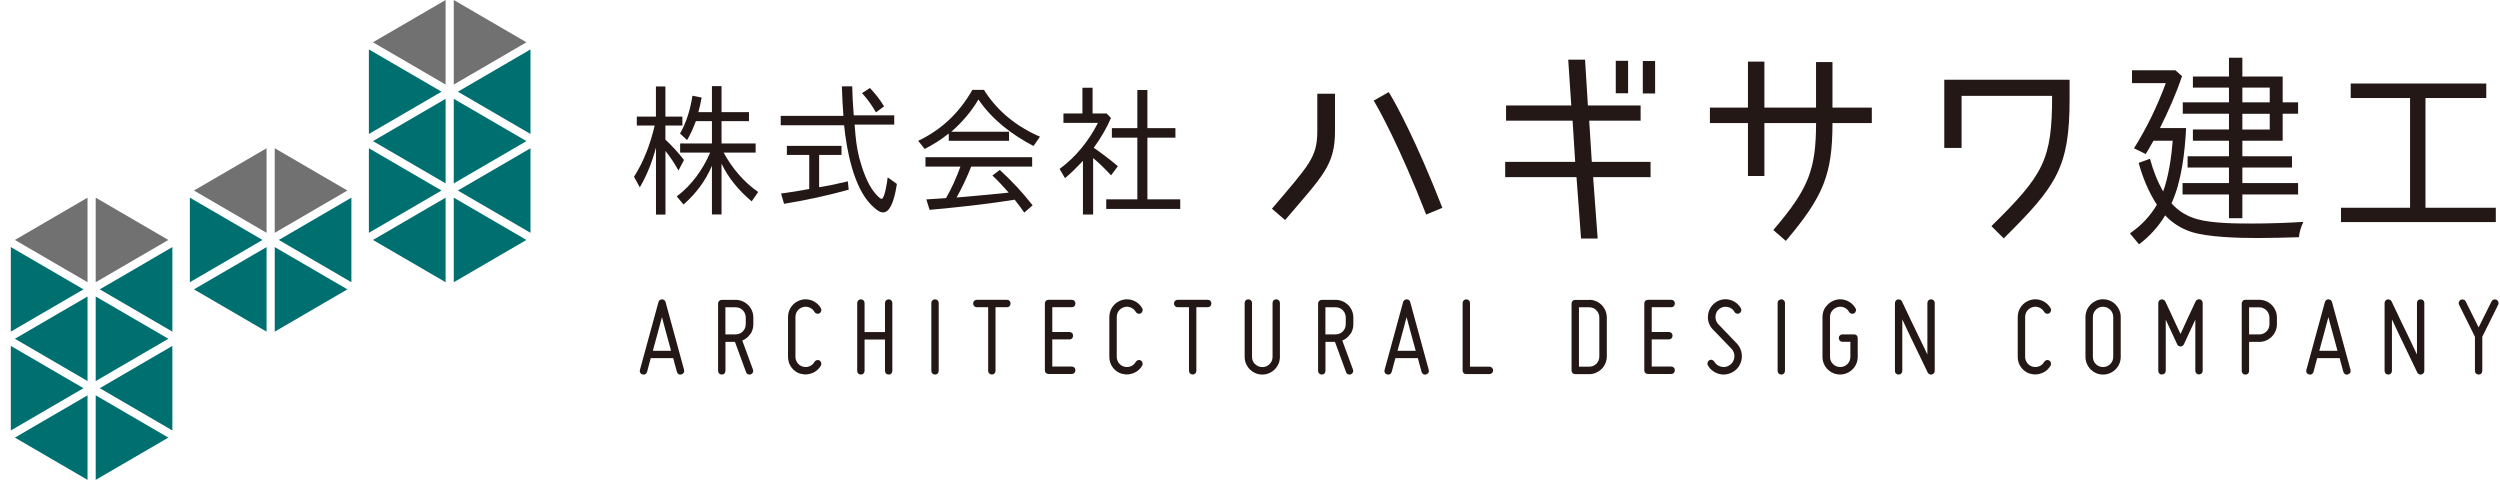
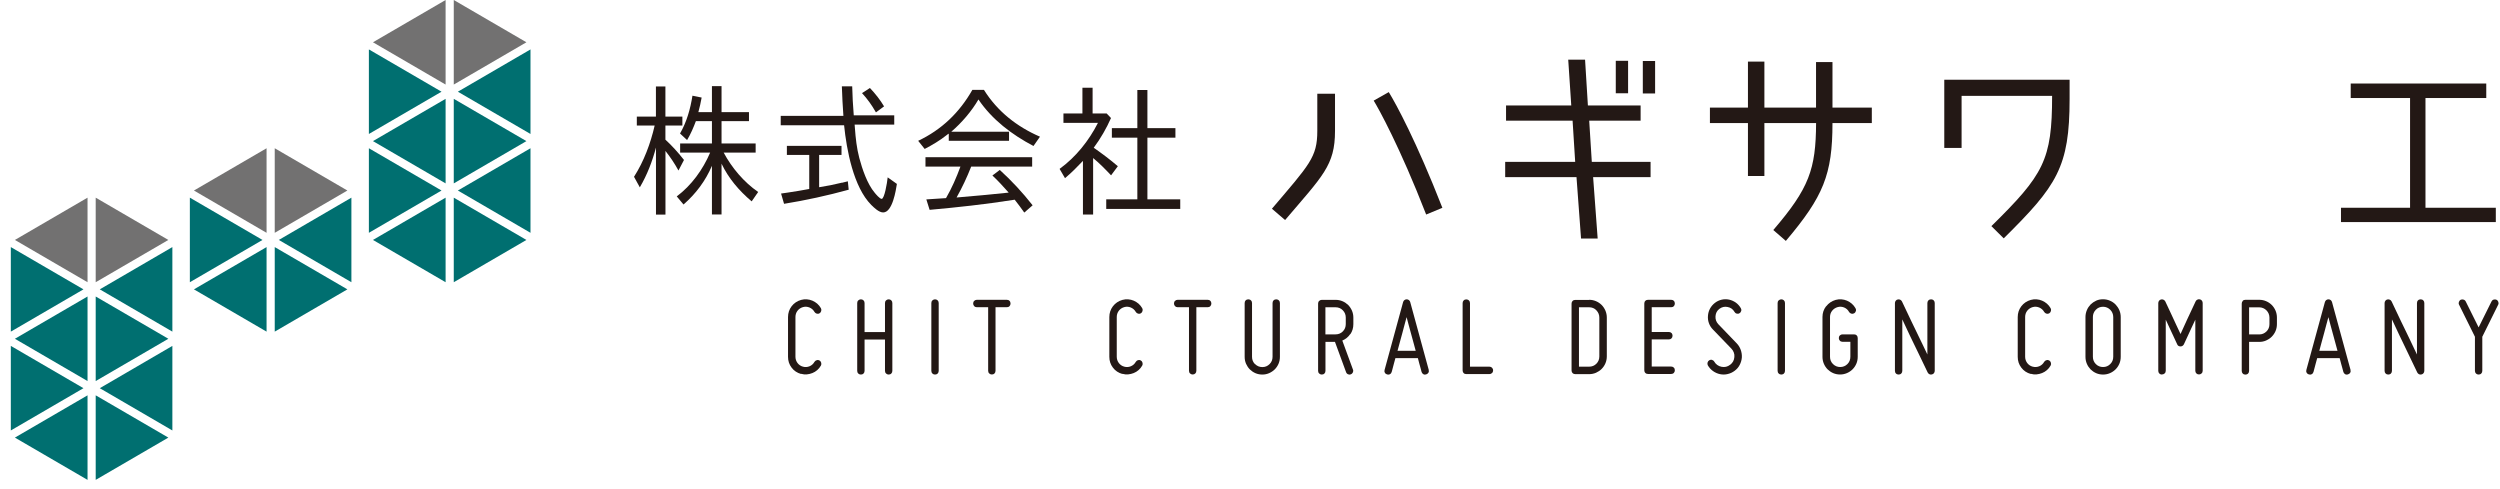
<svg xmlns="http://www.w3.org/2000/svg" width="225" height="44" viewBox="0 0 225 44" fill="none">
  <g clip-path="url(#clip0_3431_205)">
    <path d="M0.974 22.237V29.847L7.511 26.042L0.974 22.237Z" fill="#006F70" />
    <path d="M1.341 21.595L7.878 25.4V17.789L1.341 21.595Z" fill="#727171" />
    <path d="M8.613 17.789V25.4L15.151 21.595L8.613 17.789Z" fill="#727171" />
    <path d="M0.974 31.131V38.742L7.511 34.937L0.974 31.131Z" fill="#006F70" />
    <path d="M1.341 30.489L7.878 34.295V26.684L1.341 30.489Z" fill="#006F70" />
    <path d="M1.341 39.384L7.878 43.189V35.579L1.341 39.384Z" fill="#006F70" />
    <path d="M8.613 35.579V43.189L15.151 39.384L8.613 35.579Z" fill="#006F70" />
    <path d="M8.613 26.684V34.295L15.151 30.489L8.613 26.684Z" fill="#006F70" />
    <path d="M8.981 26.042L15.513 29.847V22.237L8.981 26.042Z" fill="#006F70" />
    <path d="M8.981 34.937L15.513 38.742V31.131L8.981 34.937Z" fill="#006F70" />
    <path d="M17.087 17.789V25.4L23.624 21.595L17.087 17.789Z" fill="#006F70" />
    <path d="M17.454 17.147L23.991 20.953V13.342L17.454 17.147Z" fill="#727171" />
    <path d="M17.454 26.042L23.991 29.847V22.237L17.454 26.042Z" fill="#006F70" />
    <path d="M24.726 22.237V29.847L31.264 26.042L24.726 22.237Z" fill="#006F70" />
    <path d="M24.726 13.342V20.953L31.264 17.147L24.726 13.342Z" fill="#727171" />
    <path d="M25.094 21.595L31.626 25.4V17.789L25.094 21.595Z" fill="#006F70" />
    <path d="M33.199 13.342V20.953L39.737 17.147L33.199 13.342Z" fill="#006F70" />
    <path d="M33.199 4.447V12.058L39.737 8.253L33.199 4.447Z" fill="#006F70" />
    <path d="M33.567 3.805L40.104 7.611V0L33.567 3.805Z" fill="#727171" />
    <path d="M33.567 12.7L40.104 16.505V8.895L33.567 12.7Z" fill="#006F70" />
    <path d="M40.839 8.895V16.505L47.377 12.7L40.839 8.895Z" fill="#006F70" />
    <path d="M33.567 21.595L40.104 25.4V17.789L33.567 21.595Z" fill="#006F70" />
    <path d="M40.839 0V7.611L47.377 3.805L40.839 0Z" fill="#727171" />
    <path d="M41.207 8.253L47.744 12.058V4.447L41.207 8.253Z" fill="#006F70" />
    <path d="M40.839 17.789V25.4L47.377 21.595L40.839 17.789Z" fill="#006F70" />
    <path d="M41.207 17.147L47.744 20.953V13.342L41.207 17.147Z" fill="#006F70" />
    <path d="M57.584 16.86L57.061 15.91C57.951 14.522 58.551 12.904 58.919 11.301H57.314V10.492H59.033V7.783H59.887V10.492H61.414V11.301H59.887V12.559H59.877C60.477 13.112 61.036 13.728 61.559 14.396L61.062 15.347C60.694 14.678 60.311 14.115 59.892 13.587V19.314H59.038V13.279C58.707 14.527 58.246 15.733 57.584 16.86ZM64.079 10.899H62.63C62.413 11.479 62.159 12.068 61.838 12.606L61.202 12.016C61.802 10.977 62.133 9.808 62.32 8.613L63.148 8.78C63.07 9.229 62.972 9.652 62.853 10.09H64.074V7.752H64.939V10.09H67.408V10.899H64.939V12.914H68.008V13.733H65.13C65.855 15.096 66.962 16.406 68.236 17.278L67.651 18.123C66.507 17.158 65.56 16.041 64.939 14.73V19.303H64.074V14.924C63.5 16.27 62.635 17.429 61.517 18.405L60.907 17.675C62.232 16.688 63.262 15.258 63.914 13.733H61.212V12.914H64.074V10.899H64.079Z" fill="#231815" />
    <path d="M76.942 11.531C77.004 12.418 77.107 13.352 77.335 14.214C77.604 15.216 78.049 16.552 78.722 17.346C78.826 17.476 79.183 17.899 79.349 17.899C79.602 17.899 79.846 16.422 79.882 16.025C79.882 16.009 79.892 15.989 79.892 15.962L80.72 16.552C80.632 17.116 80.327 19.12 79.483 19.12C79.1 19.12 78.655 18.682 78.412 18.442C76.817 16.839 76.196 13.509 75.969 11.275H70.265V10.429H75.906C75.844 9.558 75.793 8.628 75.767 7.772H76.698C76.724 8.644 76.761 9.505 76.838 10.377H80.482V11.212H76.916C76.916 11.317 76.926 11.442 76.942 11.531ZM75.782 16.448L76.305 16.317L76.383 17.074C74.457 17.602 72.537 18.024 70.565 18.343L70.296 17.419L70.844 17.34C71.497 17.252 72.195 17.121 72.842 17.006H72.832V13.947H70.819V13.128H75.736V13.947H73.722V16.85C74.421 16.745 75.099 16.605 75.787 16.437L75.782 16.448ZM77.578 8.383L78.293 7.919C78.8 8.456 79.224 8.999 79.566 9.573L78.852 10.101H78.826C78.469 9.469 78.049 8.879 77.578 8.378V8.383Z" fill="#231815" />
    <path d="M85.384 12.032C85.384 12.032 85.332 12.068 85.296 12.084L85.182 12.173C84.597 12.637 83.919 13.044 83.22 13.405L82.635 12.674C84.747 11.672 86.352 10.132 87.511 8.091H88.557C89.768 10.027 91.522 11.405 93.598 12.303L93.013 13.139C91.077 12.126 89.281 10.763 88.06 8.952C87.449 10.007 86.559 11.045 85.617 11.854H90.813V12.674H85.389V12.032H85.384ZM86.098 17.774C87.666 17.643 89.204 17.502 90.782 17.335C90.311 16.808 89.84 16.281 89.317 15.795L89.98 15.294C91.052 16.27 92.03 17.325 92.936 18.478L92.185 19.131C91.916 18.734 91.611 18.348 91.321 17.972L91.155 17.998C88.712 18.384 86.124 18.666 83.665 18.886L83.37 17.946L85.141 17.831C85.663 16.933 86.082 15.968 86.44 14.992H83.293V14.146H92.894V14.992H87.408C87.04 15.931 86.595 16.881 86.098 17.763V17.774Z" fill="#231815" />
    <path d="M98.427 13.29C99.178 13.817 99.902 14.355 100.606 14.96L99.996 15.78C99.473 15.226 98.95 14.689 98.381 14.224V19.308H97.465V14.48C96.942 15.033 96.434 15.545 95.85 16.035L95.363 15.2C96.828 14.136 97.998 12.669 98.816 11.056H95.71V10.21H97.418V7.898H98.334V10.21H99.597L99.99 10.623C99.582 11.546 99.074 12.434 98.438 13.295L98.427 13.29ZM105.788 11.531V12.392H103.267V17.941H106.222V18.802H99.561V17.941H102.361V12.392H100.068V11.531H102.361V8.101H103.267V11.531H105.788Z" fill="#231815" />
    <path d="M115.658 19.804L114.473 18.786C117.858 14.804 118.557 14.156 118.557 11.787V8.435H120.151V11.787C120.151 14.887 119.043 15.827 115.658 19.804ZM123.629 9.057L124.99 8.289C125.653 9.37 127.459 12.684 129.814 18.703L128.355 19.308C125.984 13.211 124.059 9.74 123.629 9.051V9.057Z" fill="#231815" />
    <path d="M143.029 10.863L143.262 14.569H148.552V15.942H143.381L143.79 21.469H142.294L141.885 15.942H135.467V14.569H141.766L141.533 10.863H135.544V9.49H141.414L141.14 5.371H142.656L142.91 9.49H147.656V10.863H143.029ZM146.528 8.394H145.42V5.47H146.528V8.394ZM148.96 8.414H147.853V5.491H148.96V8.414Z" fill="#231815" />
    <path d="M163.443 11.077H158.795V15.842H157.315V11.077H153.893V9.683H157.315V5.544H158.795V9.683H163.443V5.585H164.923V9.683H168.464V11.077H164.923C164.923 15.707 164.105 17.685 160.726 21.683L159.597 20.702C162.827 16.939 163.427 15.232 163.448 11.077H163.443Z" fill="#231815" />
    <path d="M180.332 21.449L179.225 20.352C183.929 15.722 184.69 14.412 184.69 8.629H176.543V13.316H174.985V7.177H186.264V8.905C186.264 15.044 185.115 16.73 180.332 21.454V21.449Z" fill="#231815" />
-     <path d="M195.431 18.296C196.067 19.011 196.833 19.47 197.765 19.731C199.188 20.117 201.3 20.117 202.78 20.117C204.261 20.117 205.808 20.06 207.304 19.971C207.087 20.415 206.957 20.854 206.901 21.349C205.658 21.386 204.401 21.422 203.163 21.422C201.616 21.422 198.697 21.365 197.165 20.854C196.305 20.561 195.487 20.06 194.866 19.381C194.266 20.394 193.479 21.255 192.511 21.991L191.693 21C192.677 20.337 193.5 19.47 194.121 18.426C193.376 17.288 192.827 15.942 192.48 14.658L193.5 14.287C193.774 15.315 194.157 16.312 194.685 17.231C195.177 15.889 195.436 14.083 195.544 12.669H193.81C193.609 13.039 193.334 13.499 193.117 13.864L192.061 13.347C193.21 11.51 194.178 9.505 194.923 7.48H191.88V6.321H195.783L196.383 6.854C195.855 8.435 195.141 10.033 194.395 11.526H196.75C196.642 13.661 196.347 16.343 195.436 18.296H195.431ZM201.813 15.075V16.474H206.828V17.502H201.813V19.637H200.607V17.502H196.43V16.474H200.607V15.075H196.885V14.062H200.607V12.664H197.361V11.651H200.607V10.236H196.45V9.208H200.607V7.882H197.361V6.89H200.607V5.199H201.813V6.89H205.441V9.208H206.828V10.236H205.441V12.664H201.813V14.062H206.279V15.075H201.813ZM201.813 9.208H204.276V7.882H201.813V9.208ZM201.813 11.656H204.276V10.242H201.813V11.656Z" fill="#231815" />
    <path d="M210.689 19.987V18.698H216.906V8.822H211.564V7.517H223.764V8.822H218.293V18.698H224.623V19.987H210.689Z" fill="#231815" />
-     <path d="M61.564 33.292C61.59 33.381 61.585 33.47 61.538 33.543C61.491 33.621 61.419 33.673 61.326 33.7C61.233 33.726 61.15 33.721 61.077 33.673C61 33.627 60.948 33.559 60.922 33.47C60.896 33.366 60.865 33.251 60.829 33.12C60.793 33.011 60.756 32.88 60.72 32.729C60.684 32.583 60.637 32.416 60.591 32.233H58.567C58.51 32.416 58.469 32.583 58.432 32.729C58.396 32.875 58.365 33.005 58.329 33.12C58.293 33.245 58.262 33.36 58.236 33.47C58.21 33.559 58.158 33.632 58.08 33.673C58.003 33.721 57.915 33.726 57.822 33.7C57.728 33.673 57.661 33.621 57.62 33.543C57.573 33.465 57.568 33.381 57.594 33.292L59.261 27.19C59.281 27.112 59.323 27.055 59.38 27.008C59.437 26.961 59.509 26.94 59.581 26.94C59.654 26.94 59.726 26.961 59.783 27.008C59.84 27.055 59.882 27.112 59.902 27.19L61.569 33.292H61.564ZM60.394 31.57C60.327 31.309 60.249 31.043 60.177 30.766C60.099 30.489 60.027 30.218 59.954 29.952C59.882 29.686 59.809 29.43 59.747 29.19C59.68 28.95 59.623 28.73 59.576 28.542C59.519 28.73 59.462 28.95 59.4 29.19C59.338 29.43 59.271 29.686 59.198 29.952C59.126 30.218 59.048 30.489 58.976 30.766C58.898 31.043 58.826 31.309 58.758 31.57H60.404H60.394Z" fill="#231815" />
-     <path d="M67.516 30.072C67.335 30.338 67.097 30.531 66.807 30.651L67.765 33.261C67.801 33.345 67.796 33.428 67.76 33.512C67.723 33.595 67.656 33.658 67.568 33.689C67.485 33.726 67.402 33.721 67.32 33.684C67.237 33.648 67.175 33.58 67.144 33.491L66.145 30.766H65.291V33.376C65.291 33.475 65.26 33.553 65.197 33.616C65.135 33.679 65.052 33.71 64.959 33.71C64.871 33.71 64.788 33.679 64.726 33.616C64.659 33.553 64.628 33.475 64.628 33.376V27.321C64.628 27.222 64.659 27.143 64.726 27.081C64.794 27.018 64.871 26.987 64.959 26.987H66.212C66.429 26.987 66.631 27.029 66.828 27.112C67.025 27.196 67.19 27.311 67.335 27.451C67.48 27.598 67.589 27.765 67.677 27.963C67.76 28.161 67.801 28.365 67.801 28.584V29.174C67.801 29.508 67.713 29.811 67.532 30.077L67.516 30.072ZM66.854 29.826C67.03 29.649 67.118 29.43 67.118 29.169V28.579C67.118 28.328 67.03 28.109 66.854 27.927C66.678 27.744 66.46 27.655 66.201 27.655H65.285V30.093H66.201C66.46 30.093 66.678 30.004 66.854 29.826Z" fill="#231815" />
    <path d="M72.097 33.658C71.745 33.559 71.455 33.371 71.243 33.084C71.026 32.802 70.922 32.478 70.922 32.113V28.537C70.922 28.172 71.031 27.848 71.243 27.566C71.46 27.284 71.745 27.091 72.097 26.992C72.273 26.945 72.444 26.924 72.62 26.94C72.796 26.956 72.961 26.992 73.117 27.06C73.272 27.128 73.417 27.216 73.552 27.331C73.681 27.446 73.795 27.582 73.883 27.738C73.924 27.817 73.934 27.9 73.909 27.989C73.883 28.083 73.836 28.151 73.758 28.198C73.681 28.245 73.598 28.255 73.51 28.229C73.417 28.203 73.35 28.151 73.303 28.073C73.2 27.89 73.049 27.759 72.858 27.676C72.666 27.598 72.47 27.582 72.268 27.639C72.066 27.697 71.9 27.806 71.776 27.968C71.652 28.13 71.59 28.318 71.59 28.532V32.108C71.59 32.316 71.652 32.504 71.776 32.671C71.9 32.833 72.066 32.948 72.268 33C72.47 33.058 72.666 33.042 72.858 32.964C73.049 32.885 73.2 32.75 73.303 32.567C73.35 32.489 73.422 32.436 73.51 32.416C73.598 32.389 73.686 32.4 73.758 32.442C73.836 32.489 73.888 32.562 73.909 32.651C73.934 32.739 73.924 32.828 73.883 32.901C73.79 33.063 73.681 33.199 73.552 33.308C73.417 33.423 73.277 33.512 73.117 33.574C72.956 33.637 72.796 33.679 72.62 33.694C72.444 33.71 72.273 33.694 72.097 33.642V33.658Z" fill="#231815" />
    <path d="M79.747 27.034C79.814 26.971 79.892 26.94 79.98 26.94C80.078 26.94 80.156 26.971 80.218 27.034C80.28 27.096 80.311 27.175 80.311 27.274V33.376C80.311 33.475 80.28 33.553 80.218 33.616C80.156 33.679 80.073 33.71 79.98 33.71C79.887 33.71 79.809 33.679 79.747 33.616C79.68 33.553 79.649 33.475 79.649 33.376V30.557H77.811V33.376C77.811 33.475 77.78 33.553 77.718 33.616C77.656 33.679 77.573 33.71 77.48 33.71C77.392 33.71 77.309 33.679 77.247 33.616C77.18 33.553 77.149 33.475 77.149 33.376V27.274C77.149 27.175 77.18 27.096 77.247 27.034C77.314 26.971 77.392 26.94 77.48 26.94C77.578 26.94 77.656 26.971 77.718 27.034C77.78 27.096 77.811 27.175 77.811 27.274V29.884H79.649V27.274C79.649 27.175 79.68 27.096 79.747 27.034Z" fill="#231815" />
    <path d="M84.152 33.71C84.064 33.71 83.981 33.679 83.919 33.616C83.852 33.553 83.821 33.475 83.821 33.376V27.274C83.821 27.175 83.852 27.096 83.919 27.034C83.986 26.971 84.064 26.94 84.152 26.94C84.25 26.94 84.328 26.971 84.39 27.034C84.452 27.096 84.483 27.175 84.483 27.274V33.376C84.483 33.475 84.452 33.553 84.39 33.616C84.328 33.679 84.245 33.71 84.152 33.71Z" fill="#231815" />
    <path d="M90.617 26.982C90.715 26.982 90.793 27.013 90.855 27.076C90.917 27.138 90.948 27.222 90.948 27.316C90.948 27.41 90.917 27.493 90.855 27.556C90.793 27.619 90.71 27.65 90.617 27.65H89.597V33.371C89.597 33.47 89.566 33.548 89.504 33.611C89.442 33.673 89.359 33.705 89.266 33.705C89.178 33.705 89.095 33.673 89.033 33.611C88.966 33.548 88.934 33.47 88.934 33.371V27.65H87.915C87.827 27.65 87.744 27.619 87.682 27.556C87.62 27.493 87.584 27.41 87.584 27.316C87.584 27.222 87.615 27.138 87.682 27.076C87.749 27.013 87.827 26.982 87.915 26.982H90.627H90.617Z" fill="#231815" />
-     <path d="M94.038 27.316C94.038 27.216 94.069 27.138 94.131 27.076C94.193 27.013 94.276 26.982 94.369 26.982H96.455C96.554 26.982 96.631 27.013 96.693 27.076C96.755 27.138 96.787 27.222 96.787 27.316C96.787 27.41 96.755 27.493 96.693 27.556C96.631 27.619 96.548 27.65 96.455 27.65H94.706V29.879H96.248C96.347 29.879 96.424 29.91 96.486 29.973C96.548 30.035 96.579 30.119 96.579 30.213C96.579 30.307 96.548 30.39 96.486 30.453C96.424 30.515 96.341 30.547 96.248 30.547H94.706V32.99H96.455C96.554 32.99 96.631 33.021 96.693 33.084C96.755 33.146 96.787 33.23 96.787 33.324C96.787 33.418 96.755 33.501 96.693 33.564C96.631 33.627 96.548 33.658 96.455 33.658H94.369C94.271 33.658 94.193 33.627 94.131 33.564C94.069 33.501 94.038 33.423 94.038 33.324V27.311V27.316Z" fill="#231815" />
    <path d="M101.015 33.658C100.663 33.559 100.373 33.371 100.161 33.084C99.944 32.802 99.84 32.478 99.84 32.113V28.537C99.84 28.172 99.949 27.848 100.161 27.566C100.379 27.284 100.663 27.091 101.015 26.992C101.191 26.945 101.362 26.924 101.538 26.94C101.714 26.956 101.88 26.992 102.035 27.06C102.19 27.128 102.335 27.216 102.47 27.331C102.599 27.446 102.713 27.582 102.801 27.738C102.842 27.817 102.853 27.9 102.827 27.989C102.801 28.083 102.754 28.151 102.677 28.198C102.599 28.245 102.516 28.255 102.428 28.229C102.335 28.203 102.268 28.151 102.221 28.073C102.118 27.89 101.968 27.759 101.776 27.676C101.585 27.598 101.388 27.582 101.186 27.639C100.984 27.697 100.819 27.806 100.694 27.968C100.57 28.13 100.508 28.318 100.508 28.532V32.108C100.508 32.316 100.57 32.504 100.694 32.671C100.819 32.833 100.984 32.948 101.186 33C101.388 33.058 101.585 33.042 101.776 32.964C101.968 32.885 102.118 32.75 102.221 32.567C102.268 32.489 102.34 32.436 102.428 32.416C102.516 32.389 102.604 32.4 102.677 32.442C102.754 32.489 102.806 32.562 102.827 32.651C102.853 32.739 102.842 32.828 102.801 32.901C102.708 33.063 102.599 33.199 102.47 33.308C102.335 33.423 102.195 33.512 102.035 33.574C101.874 33.637 101.714 33.679 101.538 33.694C101.362 33.71 101.191 33.694 101.015 33.642V33.658Z" fill="#231815" />
    <path d="M108.691 26.982C108.79 26.982 108.867 27.013 108.929 27.076C108.991 27.138 109.023 27.222 109.023 27.316C109.023 27.41 108.991 27.493 108.929 27.556C108.867 27.619 108.784 27.65 108.691 27.65H107.672V33.371C107.672 33.47 107.641 33.548 107.578 33.611C107.516 33.673 107.434 33.705 107.34 33.705C107.252 33.705 107.17 33.673 107.107 33.611C107.04 33.548 107.009 33.47 107.009 33.371V27.65H105.989C105.901 27.65 105.819 27.619 105.756 27.556C105.694 27.493 105.658 27.41 105.658 27.316C105.658 27.222 105.689 27.138 105.756 27.076C105.824 27.013 105.901 26.982 105.989 26.982H108.702H108.691Z" fill="#231815" />
    <path d="M112.961 32.77C113.137 32.948 113.355 33.037 113.614 33.037C113.872 33.037 114.079 32.948 114.261 32.77C114.442 32.593 114.53 32.374 114.53 32.113V27.274C114.53 27.175 114.561 27.096 114.623 27.034C114.685 26.971 114.768 26.94 114.861 26.94C114.949 26.94 115.032 26.971 115.094 27.034C115.161 27.096 115.192 27.175 115.192 27.274V32.113C115.192 32.337 115.151 32.546 115.068 32.739C114.985 32.932 114.871 33.099 114.726 33.245C114.582 33.386 114.411 33.501 114.219 33.585C114.028 33.668 113.826 33.71 113.608 33.71C113.391 33.71 113.179 33.668 112.987 33.585C112.796 33.501 112.63 33.386 112.485 33.245C112.34 33.099 112.232 32.932 112.144 32.739C112.061 32.546 112.019 32.337 112.019 32.113V27.274C112.019 27.175 112.05 27.096 112.113 27.034C112.175 26.971 112.258 26.94 112.351 26.94C112.439 26.94 112.522 26.971 112.584 27.034C112.651 27.096 112.682 27.175 112.682 27.274V32.113C112.682 32.374 112.77 32.593 112.946 32.77H112.961Z" fill="#231815" />
    <path d="M121.517 30.072C121.336 30.338 121.098 30.531 120.808 30.651L121.766 33.261C121.802 33.345 121.797 33.428 121.761 33.512C121.724 33.595 121.657 33.658 121.569 33.689C121.486 33.726 121.403 33.721 121.321 33.684C121.238 33.648 121.176 33.58 121.145 33.491L120.146 30.766H119.292V33.376C119.292 33.475 119.261 33.553 119.199 33.616C119.136 33.679 119.054 33.71 118.96 33.71C118.872 33.71 118.79 33.679 118.727 33.616C118.66 33.553 118.629 33.475 118.629 33.376V27.321C118.629 27.222 118.66 27.143 118.727 27.081C118.795 27.018 118.872 26.987 118.96 26.987H120.213C120.43 26.987 120.632 27.029 120.829 27.112C121.026 27.196 121.191 27.311 121.336 27.451C121.481 27.598 121.59 27.765 121.678 27.963C121.761 28.161 121.802 28.365 121.802 28.584V29.174C121.802 29.508 121.714 29.811 121.533 30.077L121.517 30.072ZM120.855 29.826C121.031 29.649 121.119 29.43 121.119 29.169V28.579C121.119 28.328 121.031 28.109 120.855 27.927C120.679 27.744 120.461 27.655 120.203 27.655H119.287V30.093H120.203C120.461 30.093 120.679 30.004 120.855 29.826Z" fill="#231815" />
    <path d="M128.583 33.292C128.608 33.381 128.603 33.47 128.557 33.543C128.51 33.621 128.438 33.673 128.345 33.7C128.251 33.726 128.169 33.721 128.096 33.673C128.018 33.627 127.967 33.559 127.941 33.47C127.915 33.366 127.884 33.251 127.848 33.12C127.811 33.011 127.775 32.88 127.739 32.729C127.703 32.583 127.656 32.416 127.61 32.233H125.586C125.529 32.416 125.487 32.583 125.451 32.729C125.415 32.875 125.384 33.005 125.348 33.12C125.311 33.245 125.28 33.36 125.254 33.47C125.229 33.559 125.177 33.632 125.099 33.673C125.022 33.721 124.934 33.726 124.84 33.7C124.747 33.673 124.68 33.621 124.638 33.543C124.592 33.465 124.587 33.381 124.613 33.292L126.279 27.19C126.3 27.112 126.341 27.055 126.398 27.008C126.455 26.961 126.528 26.94 126.6 26.94C126.673 26.94 126.745 26.961 126.802 27.008C126.859 27.055 126.9 27.112 126.921 27.19L128.588 33.292H128.583ZM127.413 31.57C127.346 31.309 127.268 31.043 127.195 30.766C127.118 30.489 127.045 30.218 126.973 29.952C126.9 29.686 126.828 29.43 126.766 29.19C126.699 28.95 126.642 28.73 126.595 28.542C126.538 28.73 126.481 28.95 126.419 29.19C126.357 29.43 126.29 29.686 126.217 29.952C126.145 30.218 126.067 30.489 125.995 30.766C125.917 31.043 125.845 31.309 125.777 31.57H127.423H127.413Z" fill="#231815" />
    <path d="M131.73 33.574C131.667 33.512 131.636 33.434 131.636 33.334V27.279C131.636 27.18 131.667 27.102 131.73 27.039C131.792 26.976 131.875 26.945 131.968 26.945C132.056 26.945 132.138 26.976 132.201 27.039C132.268 27.102 132.299 27.18 132.299 27.279V33H134.048C134.136 33 134.219 33.032 134.281 33.094C134.343 33.157 134.38 33.24 134.38 33.334C134.38 33.428 134.349 33.512 134.281 33.574C134.214 33.637 134.136 33.668 134.048 33.668H131.963C131.864 33.668 131.787 33.637 131.724 33.574H131.73Z" fill="#231815" />
    <path d="M143.024 26.982C143.241 26.982 143.443 27.023 143.64 27.107C143.836 27.19 144.002 27.305 144.147 27.446C144.292 27.592 144.4 27.759 144.488 27.958C144.571 28.156 144.613 28.36 144.613 28.579V32.071C144.613 32.295 144.571 32.504 144.488 32.697C144.406 32.891 144.292 33.058 144.147 33.204C144.002 33.35 143.836 33.459 143.64 33.548C143.443 33.632 143.241 33.673 143.024 33.673H141.771C141.673 33.673 141.595 33.642 141.533 33.58C141.471 33.517 141.44 33.439 141.44 33.34V27.326C141.44 27.227 141.471 27.149 141.533 27.086C141.595 27.023 141.678 26.992 141.771 26.992H143.024V26.982ZM143.676 27.926C143.5 27.744 143.282 27.655 143.024 27.655H142.107V33H143.024C143.282 33 143.5 32.911 143.676 32.734C143.852 32.556 143.94 32.337 143.94 32.076V28.584C143.94 28.334 143.852 28.114 143.676 27.932V27.926Z" fill="#231815" />
    <path d="M147.987 27.316C147.987 27.216 148.018 27.138 148.081 27.076C148.143 27.013 148.226 26.982 148.319 26.982H150.405C150.503 26.982 150.581 27.013 150.643 27.076C150.705 27.138 150.736 27.222 150.736 27.316C150.736 27.41 150.705 27.493 150.643 27.556C150.581 27.619 150.498 27.65 150.405 27.65H148.655V29.879H150.198C150.296 29.879 150.374 29.91 150.436 29.973C150.498 30.035 150.529 30.119 150.529 30.213C150.529 30.307 150.498 30.39 150.436 30.453C150.374 30.515 150.291 30.547 150.198 30.547H148.655V32.99H150.405C150.503 32.99 150.581 33.021 150.643 33.084C150.705 33.146 150.736 33.23 150.736 33.324C150.736 33.418 150.705 33.501 150.643 33.564C150.581 33.627 150.498 33.658 150.405 33.658H148.319C148.22 33.658 148.143 33.627 148.081 33.564C148.018 33.501 147.987 33.423 147.987 33.324V27.311V27.316Z" fill="#231815" />
    <path d="M155.705 32.838C155.943 32.661 156.072 32.426 156.093 32.134C156.109 31.993 156.093 31.857 156.041 31.721C155.995 31.591 155.917 31.471 155.824 31.377L154.157 29.649C153.997 29.487 153.878 29.299 153.8 29.08C153.722 28.861 153.697 28.642 153.717 28.417C153.733 28.188 153.795 27.973 153.904 27.77C154.012 27.572 154.162 27.399 154.344 27.258C154.525 27.117 154.727 27.023 154.949 26.971C155.172 26.919 155.394 26.919 155.617 26.966C155.839 27.013 156.041 27.107 156.222 27.232C156.404 27.363 156.554 27.53 156.673 27.733C156.719 27.812 156.735 27.895 156.709 27.984C156.683 28.078 156.631 28.146 156.549 28.193C156.471 28.24 156.388 28.25 156.3 28.224C156.207 28.198 156.145 28.146 156.103 28.067C155.964 27.827 155.762 27.681 155.487 27.629C155.218 27.572 154.97 27.629 154.747 27.796C154.53 27.958 154.416 28.177 154.395 28.459C154.375 28.73 154.457 28.97 154.644 29.174L156.31 30.907C156.471 31.074 156.59 31.272 156.668 31.492C156.745 31.711 156.781 31.941 156.766 32.181C156.745 32.421 156.678 32.64 156.569 32.849C156.461 33.058 156.31 33.23 156.119 33.371C155.933 33.512 155.72 33.611 155.493 33.663C155.265 33.721 155.032 33.721 154.804 33.674C154.576 33.627 154.364 33.533 154.173 33.397C153.981 33.261 153.826 33.089 153.707 32.885C153.665 32.802 153.655 32.713 153.681 32.63C153.707 32.541 153.753 32.473 153.831 32.426C153.909 32.379 153.992 32.363 154.08 32.389C154.168 32.416 154.24 32.468 154.287 32.551C154.354 32.671 154.447 32.77 154.556 32.849C154.664 32.927 154.794 32.984 154.934 33.011C155.218 33.068 155.477 33.011 155.705 32.833V32.838Z" fill="#231815" />
    <path d="M160.317 33.71C160.229 33.71 160.146 33.679 160.084 33.616C160.016 33.553 159.985 33.475 159.985 33.376V27.274C159.985 27.175 160.016 27.096 160.084 27.034C160.151 26.971 160.229 26.94 160.317 26.94C160.415 26.94 160.493 26.971 160.555 27.034C160.617 27.096 160.648 27.175 160.648 27.274V33.376C160.648 33.475 160.617 33.553 160.555 33.616C160.493 33.679 160.41 33.71 160.317 33.71Z" fill="#231815" />
    <path d="M164.359 27.566C164.576 27.284 164.861 27.091 165.208 26.992C165.384 26.945 165.555 26.924 165.731 26.94C165.907 26.956 166.072 26.992 166.228 27.06C166.383 27.128 166.528 27.216 166.662 27.331C166.792 27.446 166.906 27.582 166.994 27.738C167.04 27.817 167.056 27.9 167.03 27.989C167.004 28.083 166.952 28.151 166.869 28.198C166.792 28.245 166.709 28.255 166.621 28.229C166.528 28.203 166.461 28.151 166.414 28.073C166.316 27.89 166.171 27.759 165.979 27.676C165.788 27.598 165.591 27.582 165.389 27.639C165.187 27.697 165.022 27.806 164.892 27.968C164.763 28.13 164.701 28.318 164.701 28.532V32.108C164.701 32.369 164.789 32.588 164.97 32.765C165.151 32.943 165.368 33.032 165.617 33.032C165.865 33.032 166.093 32.943 166.269 32.765C166.445 32.588 166.533 32.369 166.533 32.108V30.761H165.824C165.736 30.761 165.653 30.73 165.591 30.667C165.529 30.604 165.493 30.521 165.493 30.427C165.493 30.333 165.524 30.249 165.591 30.187C165.658 30.124 165.736 30.093 165.824 30.093H166.864C166.963 30.093 167.04 30.124 167.102 30.187C167.164 30.249 167.195 30.333 167.195 30.427V32.108C167.195 32.332 167.154 32.541 167.071 32.734C166.988 32.927 166.875 33.094 166.73 33.24C166.585 33.381 166.419 33.496 166.222 33.58C166.026 33.663 165.824 33.705 165.606 33.705C165.389 33.705 165.177 33.663 164.985 33.58C164.794 33.496 164.628 33.381 164.483 33.24C164.338 33.094 164.23 32.927 164.147 32.734C164.064 32.541 164.023 32.332 164.023 32.108V28.532C164.023 28.167 164.131 27.843 164.349 27.561L164.359 27.566Z" fill="#231815" />
    <path d="M173.862 33.7C173.785 33.721 173.712 33.715 173.645 33.679C173.578 33.642 173.521 33.59 173.49 33.522C173.2 32.917 172.915 32.327 172.635 31.742C172.516 31.497 172.392 31.241 172.263 30.975C172.133 30.709 172.009 30.442 171.88 30.181C171.756 29.92 171.637 29.665 171.523 29.419C171.409 29.174 171.3 28.95 171.207 28.746V33.376C171.207 33.475 171.176 33.553 171.114 33.616C171.052 33.679 170.969 33.71 170.876 33.71C170.782 33.71 170.7 33.679 170.638 33.616C170.575 33.553 170.544 33.475 170.544 33.376V27.274C170.544 27.196 170.57 27.128 170.617 27.065C170.663 27.003 170.726 26.966 170.803 26.95C170.881 26.935 170.953 26.945 171.021 26.976C171.088 27.008 171.14 27.06 171.176 27.128C171.461 27.728 171.745 28.323 172.02 28.908C172.139 29.153 172.263 29.409 172.392 29.675C172.522 29.941 172.646 30.207 172.775 30.468C172.899 30.73 173.024 30.985 173.143 31.231C173.262 31.476 173.37 31.7 173.464 31.904V27.274C173.464 27.175 173.495 27.096 173.557 27.034C173.619 26.971 173.702 26.94 173.795 26.94C173.888 26.94 173.971 26.971 174.033 27.034C174.095 27.096 174.126 27.175 174.126 27.274V33.376C174.126 33.454 174.1 33.522 174.054 33.585C174.007 33.647 173.945 33.684 173.867 33.7H173.862Z" fill="#231815" />
    <path d="M182.77 33.658C182.418 33.559 182.128 33.371 181.916 33.084C181.699 32.802 181.595 32.478 181.595 32.113V28.537C181.595 28.172 181.704 27.848 181.916 27.566C182.133 27.284 182.418 27.091 182.77 26.992C182.946 26.945 183.117 26.924 183.293 26.94C183.469 26.956 183.634 26.992 183.79 27.06C183.945 27.128 184.09 27.216 184.225 27.331C184.354 27.446 184.468 27.582 184.556 27.738C184.597 27.817 184.608 27.9 184.582 27.989C184.556 28.083 184.509 28.151 184.432 28.198C184.354 28.245 184.271 28.255 184.183 28.229C184.095 28.203 184.023 28.151 183.976 28.073C183.873 27.89 183.722 27.759 183.531 27.676C183.339 27.598 183.143 27.582 182.941 27.639C182.739 27.697 182.579 27.806 182.449 27.968C182.325 28.13 182.263 28.318 182.263 28.532V32.108C182.263 32.316 182.325 32.504 182.449 32.671C182.573 32.833 182.739 32.948 182.941 33C183.143 33.052 183.339 33.042 183.531 32.964C183.722 32.885 183.873 32.75 183.976 32.567C184.023 32.489 184.095 32.436 184.183 32.416C184.271 32.389 184.359 32.4 184.432 32.442C184.509 32.489 184.561 32.562 184.582 32.651C184.608 32.739 184.597 32.828 184.556 32.901C184.463 33.063 184.354 33.199 184.225 33.308C184.09 33.423 183.95 33.512 183.79 33.574C183.629 33.637 183.469 33.679 183.293 33.694C183.117 33.71 182.946 33.694 182.77 33.642V33.658Z" fill="#231815" />
    <path d="M189.276 33.71C189.054 33.71 188.847 33.668 188.655 33.585C188.464 33.501 188.298 33.386 188.153 33.245C188.013 33.099 187.899 32.932 187.817 32.739C187.734 32.546 187.692 32.337 187.692 32.113V28.537C187.692 28.318 187.734 28.114 187.817 27.916C187.899 27.718 188.013 27.551 188.153 27.404C188.298 27.264 188.464 27.149 188.655 27.06C188.847 26.971 189.054 26.935 189.276 26.935C189.499 26.935 189.696 26.977 189.892 27.06C190.089 27.143 190.255 27.258 190.399 27.404C190.539 27.551 190.653 27.718 190.741 27.916C190.824 28.114 190.865 28.318 190.865 28.537V32.113C190.865 32.337 190.824 32.546 190.741 32.739C190.658 32.932 190.544 33.099 190.399 33.245C190.255 33.386 190.089 33.501 189.892 33.585C189.696 33.668 189.494 33.71 189.276 33.71ZM189.276 27.608C189.017 27.608 188.8 27.697 188.624 27.88C188.448 28.062 188.36 28.281 188.36 28.532V32.108C188.36 32.369 188.448 32.588 188.624 32.765C188.8 32.943 189.017 33.032 189.276 33.032C189.535 33.032 189.742 32.943 189.923 32.765C190.104 32.588 190.192 32.369 190.192 32.108V28.532C190.192 28.407 190.167 28.287 190.12 28.172C190.073 28.062 190.006 27.963 189.923 27.88C189.84 27.796 189.742 27.728 189.633 27.681C189.525 27.634 189.406 27.608 189.276 27.608Z" fill="#231815" />
    <path d="M194.577 33.71C194.478 33.71 194.401 33.679 194.338 33.616C194.276 33.553 194.245 33.475 194.245 33.376V27.274C194.245 27.196 194.271 27.128 194.318 27.065C194.364 27.003 194.426 26.966 194.504 26.95C194.582 26.935 194.654 26.945 194.721 26.976C194.789 27.008 194.84 27.06 194.877 27.128C195.058 27.519 195.234 27.9 195.41 28.266C195.555 28.579 195.705 28.908 195.86 29.237C196.015 29.571 196.14 29.842 196.248 30.061C196.295 29.957 196.352 29.832 196.419 29.686C196.486 29.539 196.554 29.393 196.626 29.231C196.699 29.075 196.776 28.913 196.849 28.741C196.926 28.574 196.999 28.412 197.077 28.255C197.252 27.89 197.428 27.514 197.61 27.117C197.646 27.044 197.698 26.997 197.765 26.966C197.832 26.935 197.905 26.924 197.982 26.94C198.06 26.956 198.122 26.992 198.169 27.055C198.215 27.117 198.241 27.19 198.241 27.264V33.366C198.241 33.465 198.21 33.543 198.143 33.606C198.075 33.668 197.998 33.7 197.91 33.7C197.812 33.7 197.734 33.668 197.672 33.606C197.61 33.543 197.579 33.465 197.579 33.366V28.772C197.454 29.038 197.33 29.305 197.206 29.566C197.082 29.826 196.973 30.067 196.88 30.275C196.761 30.521 196.652 30.761 196.549 30.991C196.476 31.116 196.378 31.178 196.248 31.178C196.103 31.178 196 31.116 195.948 30.991C195.845 30.761 195.731 30.521 195.617 30.275C195.519 30.067 195.41 29.832 195.286 29.566C195.161 29.299 195.037 29.038 194.918 28.772V33.366C194.918 33.465 194.887 33.543 194.82 33.606C194.752 33.668 194.675 33.7 194.587 33.7L194.577 33.71Z" fill="#231815" />
    <path d="M201.844 27.076C201.906 27.013 201.989 26.982 202.082 26.982H203.334C203.552 26.982 203.754 27.023 203.95 27.107C204.147 27.19 204.313 27.305 204.457 27.446C204.602 27.592 204.711 27.759 204.799 27.958C204.882 28.156 204.923 28.36 204.923 28.579V29.169C204.923 29.393 204.882 29.602 204.799 29.795C204.716 29.988 204.602 30.155 204.457 30.302C204.313 30.448 204.147 30.557 203.95 30.646C203.754 30.73 203.552 30.771 203.334 30.771H202.418V33.381C202.418 33.48 202.387 33.559 202.325 33.621C202.263 33.684 202.18 33.715 202.087 33.715C201.994 33.715 201.911 33.684 201.849 33.621C201.787 33.559 201.756 33.48 201.756 33.381V27.326C201.756 27.227 201.787 27.149 201.849 27.086L201.844 27.076ZM204.178 28.224C204.131 28.114 204.064 28.015 203.981 27.932C203.898 27.848 203.8 27.78 203.691 27.733C203.583 27.686 203.464 27.66 203.334 27.66H202.418V30.098H203.334C203.583 30.098 203.8 30.009 203.981 29.832C204.162 29.654 204.25 29.435 204.25 29.174V28.584C204.25 28.459 204.225 28.339 204.178 28.224Z" fill="#231815" />
    <path d="M211.543 33.292C211.569 33.381 211.564 33.47 211.518 33.543C211.471 33.621 211.398 33.673 211.305 33.7C211.217 33.726 211.129 33.721 211.057 33.673C210.979 33.627 210.927 33.559 210.902 33.47C210.876 33.366 210.839 33.251 210.808 33.12C210.772 33.011 210.736 32.88 210.7 32.729C210.663 32.583 210.617 32.416 210.57 32.233H208.547C208.49 32.416 208.448 32.583 208.412 32.729C208.376 32.875 208.345 33.005 208.308 33.12C208.272 33.245 208.241 33.36 208.215 33.47C208.189 33.559 208.138 33.632 208.06 33.673C207.982 33.721 207.9 33.726 207.801 33.7C207.713 33.673 207.641 33.621 207.599 33.543C207.553 33.465 207.548 33.381 207.573 33.292L209.24 27.19C209.261 27.112 209.302 27.055 209.359 27.008C209.416 26.961 209.489 26.94 209.561 26.94C209.633 26.94 209.706 26.961 209.763 27.008C209.82 27.055 209.861 27.112 209.882 27.19L211.549 33.292H211.543ZM210.374 31.57C210.306 31.309 210.229 31.043 210.156 30.766C210.079 30.489 210.006 30.218 209.934 29.952C209.861 29.686 209.789 29.43 209.727 29.19C209.659 28.95 209.602 28.73 209.556 28.542C209.499 28.73 209.442 28.95 209.38 29.19C209.318 29.43 209.25 29.686 209.178 29.952C209.106 30.218 209.028 30.489 208.955 30.766C208.878 31.043 208.805 31.309 208.738 31.57H210.384H210.374Z" fill="#231815" />
    <path d="M217.925 33.7C217.848 33.721 217.775 33.715 217.708 33.679C217.641 33.642 217.584 33.59 217.553 33.522C217.263 32.917 216.973 32.327 216.699 31.742C216.58 31.497 216.455 31.241 216.331 30.975C216.202 30.709 216.078 30.442 215.948 30.181C215.824 29.92 215.705 29.665 215.591 29.419C215.477 29.174 215.368 28.95 215.275 28.746V33.376C215.275 33.475 215.244 33.553 215.182 33.616C215.12 33.679 215.042 33.71 214.944 33.71C214.846 33.71 214.768 33.679 214.706 33.616C214.644 33.553 214.613 33.475 214.613 33.376V27.274C214.613 27.196 214.639 27.128 214.685 27.065C214.732 27.003 214.794 26.966 214.872 26.95C214.949 26.935 215.022 26.945 215.089 26.976C215.156 27.008 215.213 27.06 215.244 27.128C215.529 27.728 215.814 28.323 216.088 28.908C216.207 29.153 216.331 29.409 216.461 29.675C216.59 29.941 216.714 30.207 216.844 30.468C216.968 30.73 217.092 30.985 217.206 31.231C217.325 31.476 217.434 31.7 217.527 31.904V27.274C217.527 27.175 217.558 27.096 217.62 27.034C217.682 26.971 217.765 26.94 217.858 26.94C217.951 26.94 218.034 26.971 218.096 27.034C218.158 27.096 218.189 27.175 218.189 27.274V33.376C218.189 33.454 218.163 33.522 218.117 33.585C218.07 33.647 218.008 33.684 217.931 33.7H217.925Z" fill="#231815" />
    <path d="M222.744 30.307L221.316 27.425C221.274 27.347 221.269 27.264 221.3 27.175C221.331 27.086 221.388 27.018 221.471 26.976C221.549 26.94 221.631 26.94 221.719 26.966C221.807 26.992 221.875 27.049 221.916 27.133L223.076 29.466L224.235 27.133C224.276 27.049 224.338 26.992 224.426 26.966C224.514 26.94 224.597 26.94 224.68 26.976C224.763 27.018 224.82 27.086 224.851 27.175C224.882 27.264 224.877 27.352 224.835 27.425L223.407 30.307V33.376C223.407 33.475 223.376 33.553 223.314 33.616C223.252 33.679 223.169 33.71 223.076 33.71C222.982 33.71 222.9 33.679 222.837 33.616C222.775 33.553 222.744 33.475 222.744 33.376V30.307Z" fill="#231815" />
  </g>
  <defs>
    <clipPath id="clip0_3431_205">
      <rect width="223.903" height="43.189" fill="white" transform="translate(0.974)" />
    </clipPath>
  </defs>
</svg>